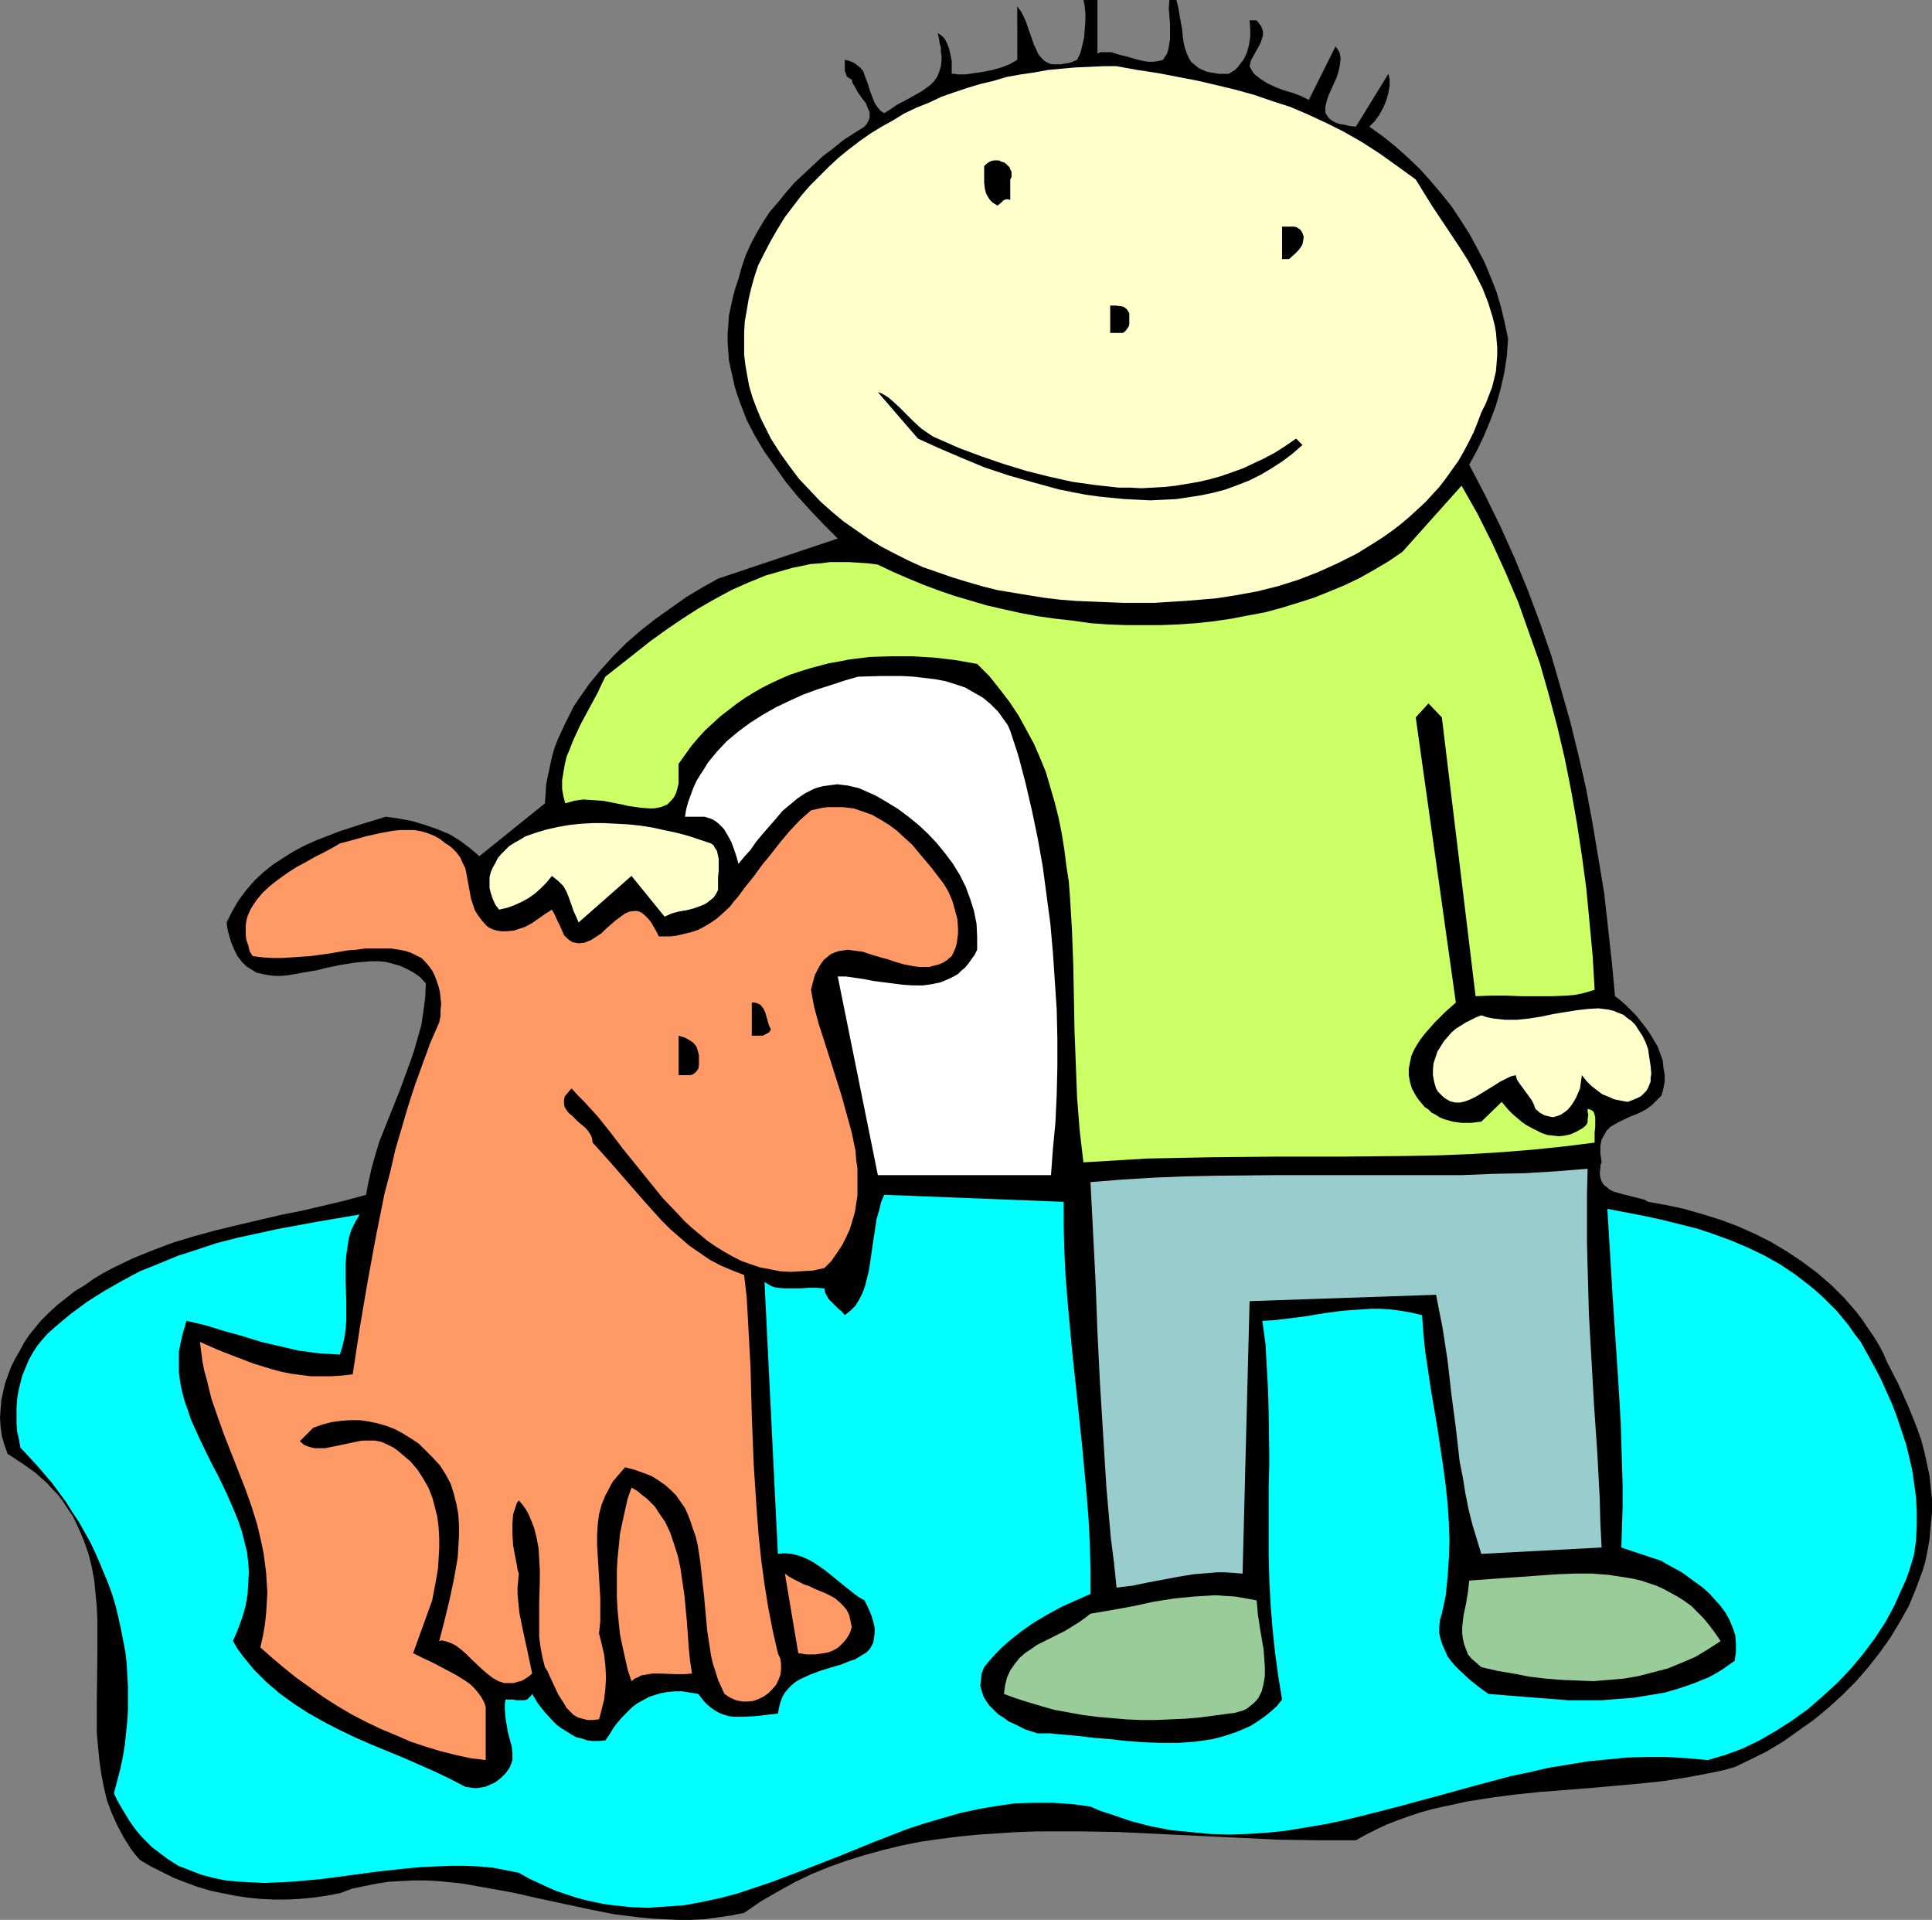
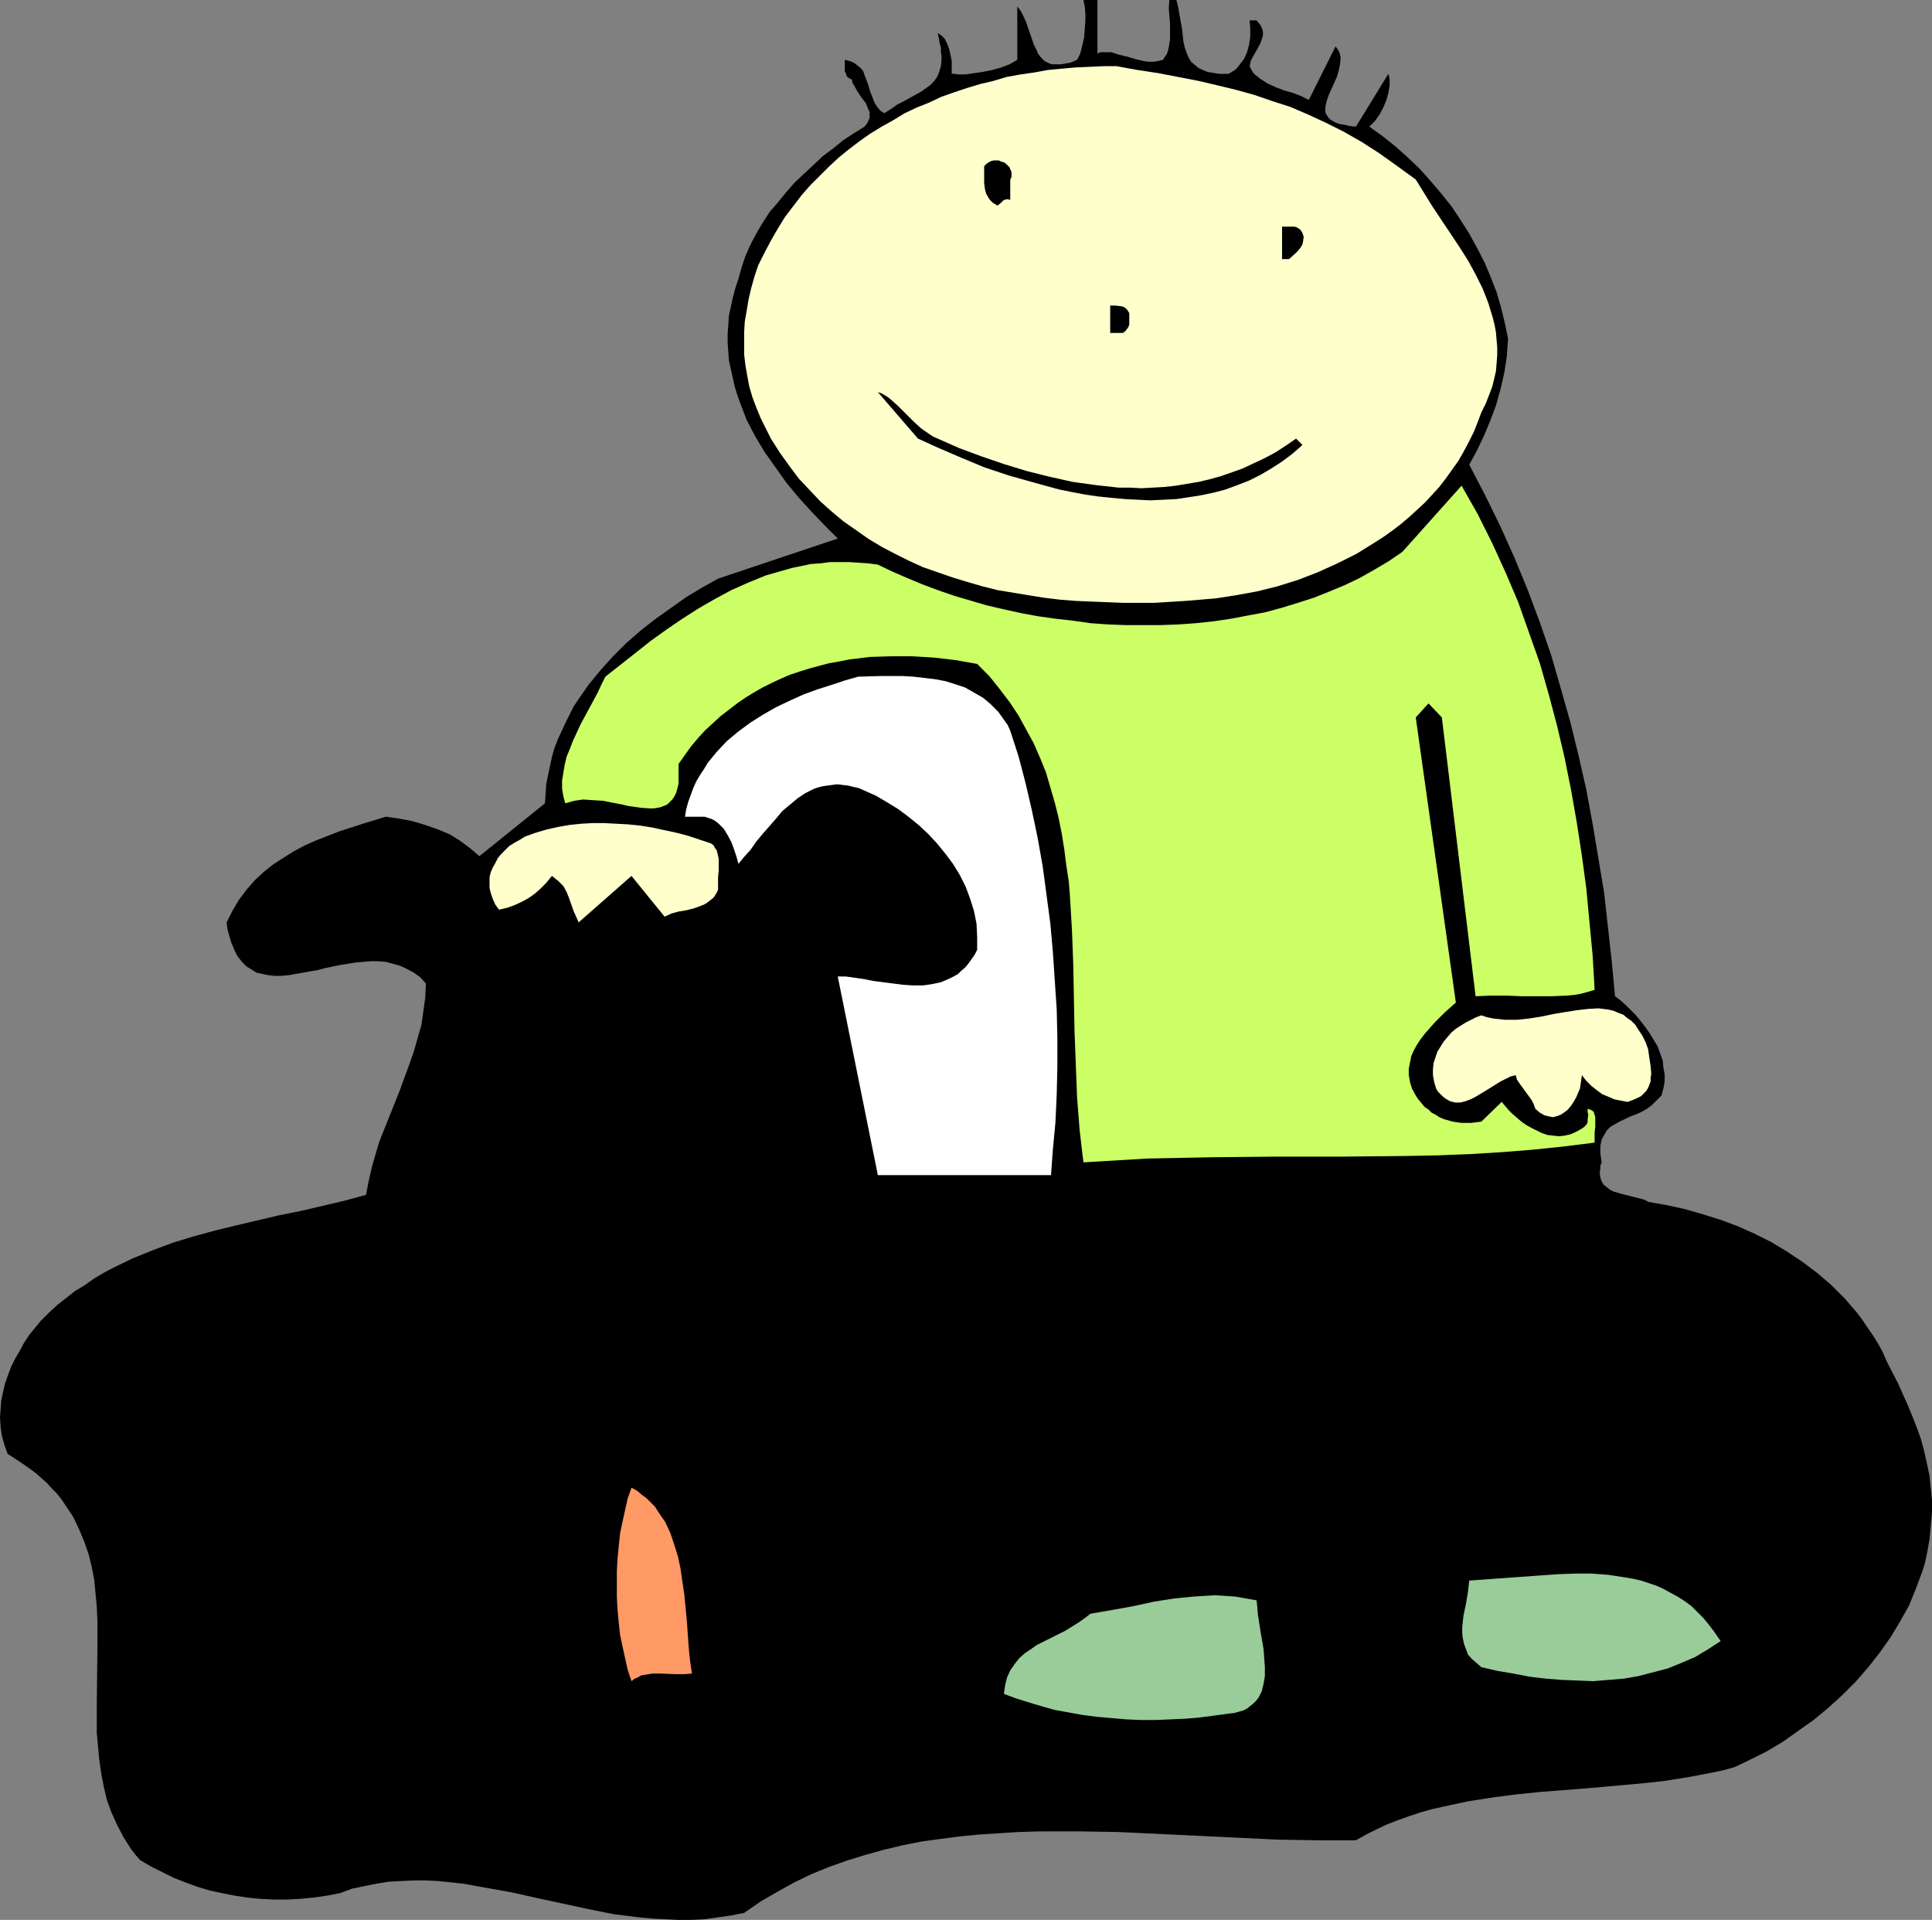
<svg xmlns="http://www.w3.org/2000/svg" xmlns:ns1="http://sodipodi.sourceforge.net/DTD/sodipodi-0.dtd" xmlns:ns2="http://www.inkscape.org/namespaces/inkscape" version="1.0" width="129.766mm" height="128.928mm" id="svg19" ns1:docname="Dog &amp; Kid 09.wmf">
  <rect width="100%" height="100%" fill="#808080" stroke="none" />
  <ns1:namedview id="namedview19" pagecolor="#ffffff" bordercolor="#000000" borderopacity="0.25" ns2:showpageshadow="2" ns2:pageopacity="0.0" ns2:pagecheckerboard="0" ns2:deskcolor="#d1d1d1" ns2:document-units="mm" />
  <defs id="defs1">
    <pattern id="WMFhbasepattern" patternUnits="userSpaceOnUse" width="6" height="6" x="0" y="0" />
  </defs>
  <path style="fill:#000000;fill-opacity:1;fill-rule:evenodd;stroke:none" d="m 278.598,13.572 0.808,-0.323 h 0.97 0.808 0.97 l 1.939,0.646 2.101,0.485 2.101,0.646 2.101,0.485 1.131,0.162 h 1.293 l 1.131,-0.162 1.293,-0.323 0.485,-0.808 0.485,-0.646 0.323,-0.969 0.162,-0.808 0.323,-1.939 V 8.078 5.978 L 296.859,4.039 296.697,2.1 296.859,0 h 1.778 l 0.485,1.939 0.323,1.939 0.323,1.777 0.323,1.777 0.162,1.616 0.162,1.454 0.323,1.454 0.485,1.454 0.485,1.131 0.646,1.131 0.97,0.808 0.97,0.808 1.454,0.646 0.808,0.323 0.97,0.162 0.97,0.162 0.97,0.162 h 1.131 1.293 l 0.808,-0.485 0.808,-0.485 0.646,-0.646 0.485,-0.646 1.131,-1.454 0.808,-1.777 0.485,-1.777 0.323,-2.1 V 7.271 l -0.162,-2.1 h 1.778 l 0.646,0.808 0.485,0.646 0.323,0.808 0.162,0.646 v 0.808 l -0.162,0.646 -0.485,1.454 -0.808,1.454 -0.808,1.454 -0.808,1.454 -0.162,0.808 -0.162,0.646 0.485,0.969 0.646,0.969 0.808,0.646 0.808,0.646 1.778,1.131 2.101,0.969 2.101,0.808 2.262,0.646 2.101,0.808 1.939,0.969 6.787,-13.572 0.485,0.646 0.485,0.808 0.162,0.646 0.162,0.808 -0.162,1.616 -0.323,1.616 -0.485,1.616 -1.454,3.231 -0.646,1.454 -0.485,1.454 -0.323,1.454 v 1.293 l 0.162,0.485 0.323,0.485 0.323,0.485 0.485,0.485 0.808,0.485 0.646,0.323 0.97,0.323 1.131,0.162 1.293,0.323 1.616,0.162 8.242,-13.41 0.162,0.646 0.162,0.808 v 1.454 l -0.323,1.939 -0.485,1.777 -0.808,1.939 -0.97,1.777 -1.131,1.616 -1.454,1.454 3.394,2.424 3.232,2.585 3.07,2.747 3.07,2.908 2.747,3.07 2.747,3.231 2.586,3.231 2.262,3.393 2.262,3.554 1.939,3.554 1.939,3.716 1.616,3.878 1.454,3.716 1.131,3.878 0.97,4.039 0.808,3.878 -0.162,2.262 -0.162,2.262 -0.646,4.201 -0.97,4.201 -1.131,4.039 -1.454,3.878 -1.616,3.878 -1.778,3.716 -1.939,3.554 4.04,7.755 3.878,7.917 3.555,7.917 3.394,8.24 3.07,8.24 2.909,8.402 2.424,8.402 2.424,8.563 2.101,8.563 1.939,8.563 1.616,8.725 1.454,8.725 1.454,8.725 0.97,8.725 0.97,8.725 0.808,8.725 1.293,0.969 1.454,1.293 1.293,1.293 1.293,1.293 1.293,1.616 1.131,1.454 1.131,1.616 0.97,1.616 0.97,1.616 0.646,1.777 0.646,1.777 0.162,1.777 0.323,1.777 v 1.777 l -0.323,1.777 -0.485,1.777 -1.293,1.293 -1.131,1.131 -1.293,0.969 -1.454,0.808 -1.454,0.646 -1.293,0.485 -2.747,1.293 -1.131,0.646 -1.131,0.646 -0.97,0.969 -0.646,1.131 -0.646,1.131 -0.162,0.808 -0.162,0.808 v 0.969 0.969 l 0.162,1.131 0.162,1.131 -0.323,0.808 v 0.646 l -0.162,1.293 0.162,1.131 0.323,0.969 0.485,0.808 0.808,0.646 0.808,0.646 0.97,0.485 2.262,0.646 4.525,1.131 1.131,0.323 0.808,0.485 4.525,0.808 4.525,0.969 4.525,1.293 4.686,1.454 4.363,1.616 4.363,1.939 4.202,2.1 4.04,2.424 3.878,2.585 3.878,2.908 3.555,3.07 3.394,3.393 3.07,3.554 1.454,1.939 1.293,1.939 1.454,2.1 1.293,2.1 1.131,2.1 0.97,2.262 2.909,5.655 2.586,5.816 1.131,2.747 1.131,2.908 0.97,2.747 0.808,3.07 0.646,2.908 0.646,3.07 0.323,3.07 0.323,3.07 v 3.231 l -0.323,3.393 -0.323,3.554 -0.646,3.554 -0.485,2.262 -0.646,2.1 -1.616,4.362 -1.778,4.362 -2.262,4.039 -2.424,4.039 -2.747,3.878 -2.909,3.716 -3.232,3.716 -3.394,3.393 -3.555,3.231 -3.717,3.07 -3.878,2.747 -3.878,2.747 -4.04,2.424 -4.202,2.1 -4.04,1.939 -2.909,0.808 -3.07,0.646 -5.979,1.131 -6.141,0.969 -6.141,0.646 -12.605,1.131 -12.443,0.969 -6.302,0.646 -6.141,0.808 -6.141,0.969 -5.979,1.293 -2.909,0.646 -2.909,0.808 -2.909,0.969 -2.747,0.969 -2.909,1.131 -2.747,1.293 -2.586,1.293 -2.586,1.454 h -9.858 l -10.019,-0.162 -10.019,-0.485 -10.181,-0.485 -10.181,-0.485 -10.181,-0.485 -10.181,-0.162 H 263.408 l -5.01,0.162 -5.01,0.323 -5.01,0.323 -4.848,0.485 -5.01,0.646 -4.686,0.646 -4.848,0.969 -4.686,1.131 -4.686,1.293 -4.686,1.454 -4.525,1.616 -4.363,1.777 -4.363,2.1 -4.363,2.424 -4.202,2.424 -4.202,2.908 -3.232,0.646 -3.394,0.485 -3.394,0.485 -3.394,0.162 h -3.394 l -3.232,-0.162 -3.232,-0.162 -3.394,-0.323 -6.464,-0.808 -6.464,-1.293 -12.766,-2.747 -6.464,-1.454 -6.302,-1.131 -6.302,-1.131 -3.07,-0.323 -3.232,-0.323 -3.07,-0.162 h -3.07 l -3.232,0.162 -3.07,0.162 -3.07,0.485 -3.232,0.646 -3.07,0.646 -3.07,1.131 -3.394,0.646 -3.394,0.485 -3.394,0.323 -3.232,0.162 h -3.394 l -3.394,-0.162 -3.232,-0.323 -3.232,-0.485 -3.232,-0.646 -3.07,-0.646 -3.232,-0.969 -3.07,-1.131 -2.909,-1.131 -2.909,-1.454 -2.909,-1.454 -2.747,-1.616 -1.131,-1.293 -1.131,-1.454 -1.939,-3.07 -1.616,-3.07 -1.454,-3.231 -1.131,-3.07 -0.808,-3.393 -0.646,-3.393 -0.485,-3.393 -0.323,-3.393 -0.323,-3.554 v -7.109 l 0.162,-14.218 v -7.109 l -0.162,-3.554 -0.323,-3.393 -0.323,-3.393 -0.646,-3.393 -0.808,-3.231 -1.131,-3.231 -1.293,-3.07 -1.454,-3.07 -1.939,-2.908 -0.97,-1.454 -1.131,-1.454 -1.293,-1.293 -1.293,-1.454 -1.454,-1.293 -1.454,-1.293 -1.778,-1.293 L 5.656,371.443 3.717,370.151 1.939,369.02 1.131,366.758 0.485,364.496 0.162,362.234 0,359.81 l 0.162,-2.262 0.162,-2.1 0.485,-2.262 0.485,-2.1 0.808,-2.262 0.808,-2.1 0.97,-1.939 1.131,-1.939 1.131,-2.1 1.293,-1.939 1.454,-1.777 1.454,-1.777 2.101,-2.1 2.101,-1.939 2.262,-1.777 2.262,-1.777 2.424,-1.454 2.262,-1.616 2.424,-1.454 2.424,-1.293 5.01,-2.424 5.171,-2.1 5.171,-1.939 5.333,-1.616 5.333,-1.454 5.333,-1.293 10.989,-2.585 5.656,-1.131 5.494,-1.293 5.494,-1.293 5.333,-1.454 0.646,-3.393 0.808,-3.554 0.97,-3.393 0.97,-3.231 2.586,-6.463 2.586,-6.463 2.424,-6.624 1.131,-3.231 0.97,-3.393 0.97,-3.393 0.485,-3.393 0.485,-3.554 0.162,-3.554 -1.454,-1.616 -1.616,-1.131 -1.778,-0.969 -1.778,-0.808 -1.778,-0.485 -1.778,-0.485 -1.939,-0.162 h -1.778 l -1.939,0.162 -1.939,0.162 -4.04,0.646 -3.878,0.808 -1.778,0.485 -1.939,0.323 -3.717,0.646 -1.778,0.323 -1.778,0.162 h -1.778 l -1.454,-0.162 -1.616,-0.323 -1.454,-0.323 -1.293,-0.808 -1.293,-0.808 -1.131,-1.131 -1.131,-1.454 -0.808,-1.616 -0.808,-1.939 -0.323,-1.131 -0.323,-1.131 -0.323,-1.293 -0.162,-1.454 1.454,-2.908 1.616,-2.747 1.939,-2.585 2.101,-2.424 2.262,-2.1 2.424,-1.939 2.747,-1.777 2.586,-1.616 2.747,-1.454 2.909,-1.293 2.909,-1.131 2.909,-1.131 5.979,-1.939 5.818,-1.777 3.394,0.485 3.394,0.646 3.232,0.969 3.232,1.131 3.07,1.293 2.586,1.616 2.586,1.939 1.131,0.969 1.131,0.969 16.645,-13.41 0.162,-2.424 0.162,-2.424 0.485,-2.424 0.485,-2.262 0.485,-2.262 0.646,-2.262 0.808,-2.1 0.97,-2.1 0.97,-2.1 2.101,-4.201 1.293,-1.939 2.586,-3.716 3.07,-3.716 3.07,-3.393 3.394,-3.393 3.717,-3.231 3.717,-2.908 3.878,-2.747 3.878,-2.747 4.04,-2.424 4.04,-2.262 30.381,-10.179 -3.394,-3.393 -3.394,-3.554 -3.232,-3.554 -3.07,-3.716 -2.747,-3.878 -2.747,-3.878 -2.424,-4.039 -2.101,-4.039 -1.616,-4.201 -0.808,-2.262 -0.646,-2.1 -0.485,-2.262 -0.485,-2.1 -0.485,-2.262 -0.162,-2.262 -0.162,-2.1 v -2.424 l 0.162,-2.1 0.162,-2.424 0.485,-2.262 0.485,-2.262 0.646,-2.424 0.808,-2.424 0.808,-2.908 0.97,-2.908 1.293,-2.908 1.454,-2.747 1.616,-2.747 1.778,-2.747 2.101,-2.424 2.101,-2.585 2.101,-2.424 2.424,-2.262 2.424,-2.262 2.424,-2.262 2.586,-1.939 2.586,-2.1 2.747,-1.777 2.586,-1.616 0.646,-0.808 0.323,-0.646 0.323,-0.808 v -0.646 -0.808 l -0.323,-0.646 -0.646,-1.616 -1.131,-1.454 -0.97,-1.454 -0.808,-1.454 -0.485,-0.808 -0.162,-0.808 -0.646,-0.323 -0.646,-0.485 -0.162,-0.646 -0.323,-0.646 v -1.293 -1.616 l 1.293,0.323 1.131,0.485 0.808,0.646 0.808,0.646 0.646,0.808 0.323,0.969 0.808,2.1 0.646,2.1 0.808,2.1 0.323,0.808 0.646,0.969 0.808,0.969 0.97,0.646 1.778,-1.131 1.616,-1.131 1.616,-0.808 1.454,-0.808 1.454,-0.808 1.454,-0.808 1.131,-0.808 1.131,-0.808 0.97,-0.969 0.808,-1.131 0.485,-1.131 0.485,-1.616 0.162,-1.616 v -0.969 l -0.162,-0.969 v -1.131 l -0.323,-1.131 -0.162,-1.131 -0.323,-1.454 0.485,0.323 0.485,0.323 0.808,0.808 0.646,1.293 0.485,1.293 0.323,1.454 0.323,1.616 v 1.616 1.616 h 0.646 l 0.97,0.162 h 1.939 l 2.101,-0.323 2.262,-0.323 2.424,-0.485 2.262,-0.646 2.101,-0.808 1.939,-1.131 V 1.616 l 0.97,1.293 0.646,1.293 0.646,1.454 0.485,1.454 0.97,2.747 0.485,1.454 0.646,1.293 0.485,1.131 0.808,0.969 0.808,0.808 1.293,0.646 0.646,0.162 h 0.646 0.808 0.808 l 0.808,-0.162 1.131,-0.162 0.97,-0.323 1.131,-0.485 0.808,-1.616 0.485,-1.939 0.485,-2.1 0.162,-2.1 0.162,-2.1 V 3.393 L 275.366,1.616 275.043,0 h 3.555 z" id="path1" />
  <path style="fill:#ffffcc;fill-opacity:1;fill-rule:evenodd;stroke:none" d="m 359.398,45.562 2.101,3.393 2.101,3.393 4.525,6.786 2.262,3.393 2.262,3.554 1.939,3.554 1.778,3.554 1.454,3.716 1.131,3.716 0.485,1.939 0.323,1.777 0.162,1.939 0.162,1.939 v 1.939 l -0.162,2.1 -0.162,1.939 -0.485,2.1 -0.485,1.939 -0.808,2.1 -0.808,2.1 -1.131,2.262 -0.97,2.585 -0.97,2.424 -1.293,2.585 -1.293,2.424 -1.293,2.262 -1.616,2.262 -1.616,2.262 -1.616,2.1 -1.778,1.939 -1.778,1.939 -2.101,1.939 -1.939,1.777 -2.101,1.777 -2.101,1.616 -2.262,1.616 -2.262,1.454 -4.686,2.908 -4.848,2.424 -5.01,2.262 -5.01,1.939 -5.171,1.616 -5.171,1.293 -5.333,0.969 -5.171,0.808 -7.757,0.646 -7.757,0.485 h -8.08 l -8.08,-0.323 -3.878,-0.162 -4.04,-0.323 -4.04,-0.485 -4.04,-0.646 -3.878,-0.646 -3.878,-0.646 -3.878,-0.969 -3.878,-1.131 -3.717,-1.131 -3.717,-1.293 -3.717,-1.293 -3.555,-1.616 -3.555,-1.777 -3.394,-1.777 -3.232,-1.939 -3.232,-2.262 -3.232,-2.262 -2.909,-2.424 -2.909,-2.585 -2.747,-2.908 -2.747,-2.908 -2.424,-3.231 -2.424,-3.393 -2.262,-3.554 -1.293,-2.585 -1.293,-2.585 -1.131,-2.747 -0.97,-2.585 -0.808,-2.747 -0.485,-2.585 -0.485,-2.747 -0.323,-2.747 v -2.747 -2.908 l 0.162,-2.747 0.485,-2.747 0.485,-2.908 0.646,-2.747 0.808,-2.908 0.97,-2.908 1.616,-3.231 1.616,-3.07 1.778,-3.07 1.778,-2.908 2.101,-2.747 2.101,-2.747 2.101,-2.424 2.424,-2.424 2.424,-2.424 2.424,-2.262 2.586,-2.1 2.747,-2.1 2.747,-1.939 2.909,-1.777 2.909,-1.616 2.909,-1.777 3.07,-1.454 3.232,-1.293 3.07,-1.454 3.232,-1.131 3.394,-1.131 3.232,-0.969 3.394,-0.808 3.232,-0.969 3.555,-0.646 3.394,-0.485 3.555,-0.646 3.394,-0.323 3.555,-0.323 3.555,-0.162 3.555,-0.162 h 3.394 l 5.333,0.969 5.333,0.808 5.01,0.969 5.01,0.969 4.848,1.131 4.686,1.131 4.686,1.293 4.686,1.616 4.525,1.454 4.525,1.939 4.525,2.1 4.525,2.262 4.525,2.585 4.525,2.908 4.525,3.231 z" id="path2" />
  <path style="fill:#000000;fill-opacity:1;fill-rule:evenodd;stroke:none" d="m 256.459,45.562 v 5.17 l -0.646,-0.162 h -0.323 l -0.485,0.162 -0.323,0.162 -0.323,0.323 -0.323,0.323 -0.808,0.646 -0.808,-0.485 -0.485,-0.323 -0.646,-0.646 -0.323,-0.485 -0.646,-1.131 -0.323,-1.293 -0.162,-1.454 v -1.293 -2.908 l 0.485,-0.485 0.646,-0.485 0.646,-0.323 0.646,-0.162 h 0.646 0.646 l 0.646,0.323 0.646,0.162 0.485,0.323 0.97,0.969 0.162,0.485 0.323,0.646 v 0.646 0.646 z" id="path3" />
  <path style="fill:#000000;fill-opacity:1;fill-rule:evenodd;stroke:none" d="m 330.633,59.134 0.323,0.969 -0.162,1.131 -0.162,0.808 -0.485,0.808 -0.646,0.808 -0.646,0.646 -1.616,1.454 h -1.778 v -8.24 h 0.808 0.808 1.454 l 0.646,0.162 0.485,0.323 0.485,0.323 z" id="path4" />
  <path style="fill:#000000;fill-opacity:1;fill-rule:evenodd;stroke:none" d="m 286.678,79.491 v 0.646 0.808 1.293 l -0.162,0.646 -0.323,0.485 -0.485,0.646 -0.646,0.485 h -3.232 v -6.947 h 1.293 l 1.454,0.162 0.646,0.162 0.485,0.323 0.485,0.485 z" id="path5" />
  <path style="fill:#000000;fill-opacity:1;fill-rule:evenodd;stroke:none" d="m 238.037,111.32 5.494,2.424 5.656,2.1 5.656,1.939 5.818,1.777 5.818,1.454 5.818,1.293 5.818,0.808 5.818,0.646 h 2.909 l 2.909,0.162 2.909,-0.162 2.909,-0.162 2.909,-0.323 2.909,-0.485 2.909,-0.485 2.747,-0.646 2.909,-0.808 2.747,-0.969 2.747,-0.969 2.747,-1.293 2.747,-1.293 2.747,-1.454 2.747,-1.777 2.586,-1.777 1.616,1.616 -2.586,2.262 -2.586,1.939 -2.747,1.777 -2.747,1.616 -2.909,1.454 -2.909,1.131 -3.07,1.131 -3.07,0.808 -3.07,0.646 -3.07,0.485 -3.232,0.485 -3.232,0.162 -3.394,0.162 -3.232,-0.162 -3.232,-0.162 -3.394,-0.323 -3.232,-0.323 -3.394,-0.485 -3.394,-0.646 -3.232,-0.646 -6.464,-1.777 -6.302,-1.777 -6.302,-2.1 -5.818,-2.424 -5.656,-2.424 -5.333,-2.424 -10.181,-11.794 0.97,0.323 0.808,0.485 0.808,0.485 0.97,0.808 1.778,1.616 1.778,1.777 1.939,1.939 1.939,1.777 2.101,1.454 0.97,0.646 z" id="path6" />
  <path style="fill:#ccff66;fill-opacity:1;fill-rule:evenodd;stroke:none" d="m 404.808,251.237 -1.616,0.485 -1.778,0.485 -1.778,0.323 -1.778,0.162 -3.878,0.162 h -3.878 -3.878 l -3.878,-0.162 h -3.878 l -3.878,0.162 -8.565,-70.766 -3.394,-3.554 -3.232,3.554 10.181,72.382 -2.747,2.424 -2.586,2.585 -2.424,2.747 -1.131,1.454 -0.97,1.454 -0.808,1.454 -0.646,1.454 -0.323,1.616 -0.323,1.616 v 1.616 l 0.323,1.777 0.485,1.616 0.97,1.777 0.646,0.969 0.808,0.969 0.808,0.969 0.97,0.646 0.808,0.808 0.97,0.485 0.97,0.646 1.131,0.485 2.262,0.646 2.262,0.323 h 2.424 l 2.586,-0.323 5.171,-5.009 0.808,0.969 0.97,1.131 0.97,0.969 1.131,0.969 1.131,0.969 1.131,0.808 1.454,0.808 1.293,0.646 1.293,0.646 1.454,0.485 1.454,0.162 1.454,0.162 1.454,-0.162 1.454,-0.323 1.454,-0.646 1.454,-0.808 0.646,-0.485 0.485,-0.485 0.323,-0.646 v -0.646 l 0.162,-1.293 -0.162,-0.646 v -0.808 l 0.646,0.162 0.323,0.162 0.485,0.323 0.162,0.323 0.323,1.131 v 1.131 1.293 l -0.162,1.454 v 1.293 1.293 l -7.757,0.969 -7.757,0.808 -8.08,0.646 -7.918,0.485 -8.242,0.323 -8.08,0.162 -16.483,0.162 h -16.483 l -16.483,0.162 -8.08,0.162 -8.242,0.162 -8.08,0.485 -8.08,0.485 -0.485,-4.039 -0.485,-4.201 -0.646,-8.24 -0.323,-8.402 -0.323,-8.402 -0.162,-8.563 -0.162,-8.402 -0.323,-8.563 -0.485,-8.24 -0.323,-4.201 -0.646,-4.201 -0.485,-3.878 -0.646,-4.039 -0.808,-4.039 -0.97,-3.878 -1.131,-3.878 -1.131,-3.878 -1.454,-3.554 -1.616,-3.716 -1.939,-3.554 -1.939,-3.554 -2.262,-3.393 -2.586,-3.393 -2.586,-3.231 -3.07,-3.07 -5.494,-0.969 -5.494,-0.646 -5.494,-0.323 h -5.333 l -5.333,0.162 -5.333,0.646 -2.424,0.485 -2.747,0.485 -2.424,0.646 -2.424,0.646 -2.586,0.808 -2.424,0.808 -2.262,0.969 -2.424,1.131 -2.262,1.131 -2.262,1.293 -2.101,1.293 -2.101,1.454 -2.101,1.616 -2.101,1.616 -1.939,1.777 -1.939,1.777 -1.778,1.939 -1.778,2.1 -1.616,2.262 -1.616,2.262 v 1.777 1.777 1.454 l -0.323,1.293 -0.323,1.131 -0.485,0.969 -0.485,0.646 -0.646,0.646 -0.646,0.646 -0.808,0.323 -0.808,0.323 -0.808,0.162 -0.97,0.162 h -0.97 l -2.262,-0.162 -2.262,-0.323 -1.131,-0.162 -1.293,-0.323 -5.01,-0.969 -2.586,-0.162 -2.424,-0.162 -1.131,0.162 -1.131,0.162 -1.131,0.323 -1.131,0.323 -0.485,-1.777 -0.323,-1.939 v -2.1 l 0.323,-1.939 0.323,-1.939 0.485,-2.1 0.808,-1.939 0.808,-2.1 1.939,-4.201 4.363,-8.078 0.97,-2.1 0.97,-1.939 7.595,-5.978 3.878,-3.07 4.04,-2.908 4.04,-2.747 4.04,-2.585 4.202,-2.424 4.202,-2.262 4.363,-1.939 4.363,-1.777 4.525,-1.293 2.262,-0.646 2.424,-0.485 2.262,-0.485 2.424,-0.162 2.424,-0.323 h 2.262 2.424 l 2.586,0.162 2.424,0.162 2.424,0.323 3.717,1.777 3.717,1.616 3.878,1.616 3.878,1.454 4.202,1.454 8.242,2.424 4.202,0.969 4.363,0.969 4.363,0.808 4.525,0.646 4.363,0.485 4.525,0.646 4.525,0.323 4.363,0.162 h 4.525 4.525 l 4.363,-0.162 4.525,-0.323 4.525,-0.485 4.363,-0.646 4.202,-0.808 4.363,-0.808 4.202,-1.131 4.202,-1.293 4.04,-1.293 4.04,-1.616 3.878,-1.616 3.717,-1.777 3.717,-2.1 3.555,-2.1 3.555,-2.424 15.029,-16.803 4.04,7.109 3.717,7.432 3.394,7.432 3.232,7.594 2.747,7.755 2.747,7.755 2.262,7.917 2.101,7.917 1.939,8.24 1.616,8.078 1.454,8.24 1.293,8.402 1.131,8.402 0.808,8.563 0.808,8.563 z" id="path7" />
  <path style="fill:#ffffff;fill-opacity:1;fill-rule:evenodd;stroke:none" d="m 256.459,185.479 2.101,6.463 1.778,6.786 1.616,6.947 1.454,6.947 1.293,7.271 0.97,7.271 0.97,7.271 0.646,7.271 0.485,7.271 0.485,7.271 0.162,7.271 v 7.271 l -0.162,6.947 -0.323,7.109 -0.646,6.786 -0.485,6.624 h -43.955 l -10.181,-50.409 h 2.101 l 1.131,0.162 1.131,0.162 2.262,0.323 2.424,0.485 5.01,0.646 2.586,0.323 2.424,0.162 h 2.586 l 2.262,-0.323 2.262,-0.485 1.131,-0.485 1.131,-0.485 0.97,-0.485 1.131,-0.646 0.808,-0.808 0.97,-0.808 0.808,-0.969 0.808,-1.131 0.808,-1.131 0.646,-1.293 v -3.231 l -0.162,-3.393 -0.646,-3.231 -0.97,-3.07 -1.131,-3.07 -1.454,-2.908 -1.778,-2.908 -1.939,-2.585 -2.101,-2.585 -2.262,-2.424 -2.424,-2.262 -2.586,-2.1 -2.586,-1.939 -2.909,-1.777 -2.747,-1.616 -2.909,-1.293 -1.454,-0.646 -1.454,-0.323 -1.293,-0.323 -1.454,-0.162 -1.293,-0.162 -1.131,0.162 -1.293,0.162 -1.131,0.162 -1.293,0.323 -0.97,0.323 -2.262,1.131 -1.939,1.293 -1.939,1.616 -1.939,1.616 -1.616,1.939 -3.394,3.878 -1.616,1.939 -1.454,2.1 -1.616,1.777 -1.454,1.777 -0.485,-1.777 -0.646,-1.939 -0.646,-1.777 -0.97,-1.777 -0.97,-1.616 -1.293,-1.293 -0.808,-0.646 -0.808,-0.485 -0.97,-0.323 -0.97,-0.323 h -5.01 l 0.323,-1.939 0.485,-1.777 0.646,-1.777 0.646,-1.777 0.808,-1.777 0.97,-1.616 0.97,-1.454 0.97,-1.616 2.262,-2.747 2.586,-2.747 2.909,-2.424 3.07,-2.262 3.07,-1.939 3.394,-1.939 3.394,-1.616 3.555,-1.616 3.555,-1.293 3.555,-1.131 3.394,-1.131 3.394,-0.969 5.656,-0.162 h 5.656 l 2.747,0.162 2.747,0.323 2.747,0.323 2.586,0.485 2.586,0.808 2.424,0.808 2.262,1.293 2.262,1.293 1.939,1.616 1.939,1.939 0.808,1.131 0.808,1.131 0.808,1.131 z" id="path8" />
-   <path style="fill:#ff9966;fill-opacity:1;fill-rule:evenodd;stroke:none" d="m 239.653,224.417 1.131,1.939 0.97,2.262 0.646,2.262 0.646,2.424 0.162,2.424 v 1.293 l -0.162,1.131 -0.162,1.293 -0.323,1.131 -0.485,1.131 -0.485,0.969 -1.131,0.969 -0.97,0.646 -1.131,0.485 -1.293,0.323 -1.131,0.323 h -1.293 -1.293 l -1.293,-0.162 -2.586,-0.485 -2.747,-0.808 -1.293,-0.485 -1.293,-0.323 -2.747,-0.808 -2.424,-0.808 -1.293,-0.162 -1.293,-0.162 -1.131,-0.162 -1.131,0.162 -1.131,0.162 -0.97,0.323 -1.131,0.485 -0.808,0.646 -0.97,0.808 -0.808,1.131 -0.646,1.131 -0.808,1.616 -0.485,1.777 -0.485,1.939 0.808,4.362 1.131,4.201 1.454,4.524 1.454,4.524 2.909,9.209 1.293,4.685 1.293,4.685 0.97,4.685 0.162,2.262 0.323,2.262 v 2.262 2.262 2.262 l -0.323,2.1 -0.323,2.1 -0.646,2.262 -0.646,2.1 -0.97,2.1 -0.97,1.939 -1.293,1.939 -1.454,2.1 -1.778,1.777 -2.909,0.646 -2.909,0.162 -2.747,0.162 -2.747,-0.162 -2.424,-0.485 -2.586,-0.485 -2.424,-0.808 -2.262,-0.808 -2.262,-1.131 -2.262,-1.293 -2.101,-1.293 -2.101,-1.454 -1.939,-1.616 -1.939,-1.616 -1.939,-1.777 -1.778,-1.939 -3.717,-3.878 -3.394,-4.201 -6.787,-8.402 -3.07,-4.039 -3.232,-4.039 -3.394,-3.716 -1.616,-1.616 -1.616,-1.777 -0.646,0.646 -0.323,0.485 -0.485,0.485 -0.323,0.485 -0.162,0.969 v 0.808 l 0.162,0.808 0.485,0.808 0.646,0.808 0.808,0.646 1.616,1.616 1.778,1.454 0.646,0.808 0.646,0.969 0.323,0.808 0.162,1.131 4.363,4.847 4.363,5.009 4.363,5.009 4.363,4.847 2.262,2.262 2.424,2.1 2.424,2.1 2.586,1.777 2.586,1.777 2.747,1.454 3.07,1.293 2.909,1.131 0.646,5.655 0.323,5.655 0.323,5.978 0.323,5.978 0.323,12.279 0.485,12.441 0.808,12.279 0.485,6.14 0.646,6.14 0.808,5.978 0.97,5.978 1.131,5.816 1.293,5.655 0.646,1.454 0.162,1.293 v 1.454 l -0.162,1.293 -0.485,1.293 -0.646,1.293 -0.97,1.131 -0.97,0.969 -1.131,0.808 -1.293,0.646 -1.293,0.485 -1.454,0.162 h -1.454 l -1.616,-0.323 -1.454,-0.646 -1.454,-0.969 -0.808,-1.777 -0.808,-1.777 -0.646,-2.1 -0.646,-1.939 -0.485,-2.1 -0.323,-2.1 -0.646,-4.201 -0.808,-8.886 -0.485,-4.362 -0.485,-4.362 -0.646,-4.201 -0.485,-2.1 -0.646,-1.777 -0.646,-1.939 -0.646,-1.777 -0.808,-1.777 -1.131,-1.616 -1.131,-1.616 -1.293,-1.293 -1.454,-1.293 -1.616,-1.131 -1.778,-1.131 -2.101,-0.808 -2.262,-0.808 -2.424,-0.646 -1.131,1.293 -0.97,1.131 -0.97,1.131 -0.646,1.131 -0.646,1.293 -0.646,1.131 -0.97,2.424 -0.646,2.424 -0.323,2.585 -0.162,2.585 v 2.585 l 0.323,5.332 0.323,5.493 0.162,2.747 v 2.908 2.908 l -0.323,3.07 0.646,2.585 0.646,2.747 0.323,2.747 0.162,3.07 -0.162,2.908 -0.323,2.747 -0.646,2.585 -0.323,1.293 -0.323,1.131 -1.616,0.162 h -1.293 l -1.293,-0.323 -1.131,-0.323 -1.131,-0.646 -0.808,-0.808 -0.97,-0.969 -0.646,-1.131 -1.454,-2.262 -1.131,-2.424 -1.131,-2.424 -0.485,-1.131 -0.646,-0.969 -0.646,-2.585 -0.485,-2.585 -0.323,-2.585 v -2.747 -5.655 l 0.162,-5.655 v -2.908 l -0.162,-2.747 -0.162,-2.747 -0.485,-2.585 -0.646,-2.585 -0.97,-2.424 -0.485,-1.131 -0.646,-1.131 -0.808,-1.131 -0.97,-1.131 -0.485,0.646 -0.323,0.969 -0.323,0.969 -0.323,0.969 -0.162,2.424 v 2.585 l 0.162,2.747 0.485,2.747 0.485,2.424 0.162,1.131 0.323,0.969 -0.162,1.777 -0.162,1.777 v 1.616 l 0.162,1.777 0.323,3.07 0.646,3.231 0.646,3.07 0.646,2.908 0.646,3.07 0.646,3.07 -0.97,0.808 -0.97,0.646 -0.97,0.485 -0.808,0.162 -0.97,0.323 h -0.808 -0.808 -0.808 l -1.454,-0.485 -1.454,-0.808 -1.454,-1.131 -1.293,-1.131 -2.747,-2.585 -1.293,-1.293 -1.293,-1.131 -1.293,-0.969 -1.293,-0.646 -1.454,-0.485 -0.808,-0.162 -0.646,0.162 1.293,-5.009 1.293,-5.332 1.131,-5.332 0.485,-2.747 0.485,-2.747 0.162,-2.747 0.162,-2.747 v -2.747 l -0.162,-2.747 -0.485,-2.585 -0.646,-2.585 -0.808,-2.585 -1.293,-2.424 -1.454,-2.262 -1.778,-1.939 -1.778,-1.777 -1.778,-1.777 -1.939,-1.293 -2.101,-1.293 -2.101,-1.131 -2.101,-0.808 -2.262,-0.646 -2.262,-0.485 -2.262,-0.323 H 88.88 l -2.262,0.162 -2.424,0.323 -2.424,0.646 -2.262,0.808 -3.394,3.393 1.131,0.969 1.293,0.485 1.293,0.323 h 1.293 1.454 l 1.616,-0.323 3.07,-0.646 3.07,-0.646 1.616,-0.323 h 1.616 1.616 l 1.616,0.323 1.454,0.646 1.616,0.808 1.131,0.808 1.131,0.969 2.101,1.777 1.778,2.1 1.454,2.262 1.293,2.262 0.97,2.424 0.646,2.424 0.646,2.585 0.323,2.585 0.162,2.747 v 2.585 l -0.162,2.747 -0.162,2.585 -0.485,2.747 -0.485,2.585 -0.485,2.585 -4.848,13.41 2.586,1.293 2.747,1.293 2.747,1.454 2.747,1.454 2.586,1.616 1.131,0.808 0.97,0.969 0.97,1.131 0.808,1.131 0.646,1.131 0.485,1.293 v 13.572 l -3.878,-0.485 -3.717,-0.808 -3.878,-0.969 -3.717,-1.131 -3.878,-1.293 -3.717,-1.616 -3.878,-1.616 -3.717,-1.777 -3.717,-1.939 -3.555,-2.1 -3.555,-2.262 -3.394,-2.424 -3.394,-2.424 -3.232,-2.585 -3.07,-2.585 -2.909,-2.585 0.646,-2.908 0.485,-2.747 0.323,-2.908 0.162,-2.585 0.162,-2.747 -0.162,-2.585 -0.162,-2.585 -0.323,-2.424 -0.323,-2.424 -0.485,-2.424 -1.131,-4.847 -1.454,-4.685 -1.616,-4.524 -3.555,-9.048 -1.778,-4.524 -1.616,-4.524 -1.616,-4.685 -1.131,-4.685 -0.646,-2.262 -0.485,-2.424 -0.323,-2.585 -0.323,-2.424 4.363,1.939 4.525,1.777 4.686,1.777 4.686,1.454 2.424,0.646 2.424,0.485 2.424,0.323 2.586,0.323 h 2.586 2.586 l 2.747,-0.162 2.747,-0.323 1.778,-11.633 1.939,-11.471 2.101,-11.471 2.262,-11.31 1.454,-5.493 1.293,-5.655 1.616,-5.493 1.616,-5.493 1.778,-5.493 1.939,-5.332 1.939,-5.332 2.262,-5.17 0.323,-1.616 v -1.454 l 0.162,-1.616 -0.162,-1.454 -0.162,-1.616 -0.323,-1.293 -0.485,-1.454 -0.485,-1.293 -0.646,-1.293 -0.808,-1.131 -0.97,-1.131 -0.97,-0.969 -1.293,-0.646 -1.293,-0.646 -1.454,-0.485 -1.616,-0.323 -2.101,-0.323 H 97.121 94.859 92.758 l -2.262,0.323 -2.262,0.162 -4.686,0.808 -4.686,0.646 -4.848,0.323 -2.424,0.162 h -2.424 l -2.424,-0.162 -2.586,-0.323 -0.808,-1.293 -0.323,-1.454 -0.485,-1.293 -0.162,-1.293 v -1.293 -1.131 l 0.162,-1.293 0.323,-1.131 0.485,-1.131 0.485,-0.969 0.646,-0.969 0.646,-0.969 1.616,-1.939 1.939,-1.777 2.101,-1.616 2.262,-1.616 2.262,-1.454 2.424,-1.293 2.262,-1.293 2.262,-1.131 2.101,-1.131 1.939,-1.131 3.07,-0.808 3.394,-0.969 3.555,-0.808 3.555,-0.646 1.778,-0.162 h 1.778 1.778 l 1.778,0.323 1.616,0.485 1.616,0.646 1.454,0.808 1.454,1.131 0.808,0.485 0.808,0.646 1.131,1.131 0.97,1.293 0.646,1.454 0.646,1.293 0.323,1.616 1.131,6.14 0.485,1.454 0.485,1.454 0.808,1.293 0.97,1.293 1.131,1.293 0.646,0.485 0.97,0.485 1.131,0.323 1.131,0.162 h 1.131 l 1.939,-0.162 0.97,-0.323 1.939,-0.646 1.778,-0.969 1.616,-1.131 1.616,-1.131 1.778,-1.131 0.646,1.131 0.646,1.454 0.646,1.293 0.646,1.454 0.485,1.131 0.97,0.969 0.646,0.485 0.485,0.323 0.808,0.162 0.808,0.162 1.454,-0.162 1.616,-0.646 1.293,-0.808 1.454,-0.969 1.131,-1.131 2.424,-2.1 1.293,-0.969 1.131,-0.808 1.131,-0.485 1.293,-0.162 h 0.485 l 0.646,0.162 0.646,0.323 0.646,0.485 0.485,0.485 0.646,0.646 0.646,0.808 0.646,1.131 0.646,1.131 0.646,1.293 h 1.454 1.454 l 1.454,-0.162 1.454,-0.323 1.293,-0.323 1.293,-0.323 1.454,-0.485 1.293,-0.646 1.131,-0.646 1.293,-0.808 1.131,-0.808 1.131,-0.969 2.262,-2.1 0.97,-1.293 1.131,-1.293 1.778,-2.424 2.101,-2.585 2.101,-2.908 2.262,-2.747 2.262,-2.908 2.424,-2.908 2.586,-2.747 2.909,-2.585 1.454,-0.323 1.454,-0.323 1.293,-0.162 h 1.454 2.586 l 2.586,0.323 2.424,0.808 2.262,0.808 2.262,1.293 2.101,1.293 1.939,1.454 1.939,1.777 1.939,1.777 1.616,1.939 3.394,4.039 z" id="path9" />
  <path style="fill:#ffffcc;fill-opacity:1;fill-rule:evenodd;stroke:none" d="m 180.507,214.077 0.646,0.485 0.323,0.646 0.485,0.646 0.162,0.646 0.323,1.454 v 1.454 1.616 l -0.162,1.616 v 1.616 1.616 l -0.485,0.969 -0.646,0.969 -0.808,0.646 -0.808,0.646 -0.808,0.485 -0.808,0.323 -1.778,0.646 -1.939,0.485 -1.939,0.323 -1.778,0.485 -1.778,0.808 -8.403,-10.34 -13.413,11.794 -0.646,-1.454 -0.646,-1.454 -1.131,-3.231 -0.646,-1.616 -0.808,-1.454 -0.646,-0.646 -0.646,-0.646 -0.808,-0.646 -0.808,-0.646 -1.454,1.777 -1.454,1.454 -1.454,1.293 -1.616,1.131 -1.778,0.969 -1.778,0.808 -1.778,0.646 -2.101,0.485 -0.97,-1.293 -0.646,-1.454 -0.485,-1.454 -0.323,-1.293 v -1.454 -1.293 l 0.323,-1.293 0.485,-1.131 0.646,-1.131 0.646,-1.293 0.808,-0.969 1.131,-1.131 0.97,-0.969 1.293,-0.808 1.454,-0.808 1.293,-0.808 2.747,-0.969 2.747,-0.808 2.909,-0.646 2.747,-0.485 3.07,-0.323 2.909,-0.162 h 2.909 l 3.07,0.162 3.07,0.162 3.07,0.323 3.07,0.485 2.909,0.646 3.07,0.646 3.07,0.808 2.909,0.969 z" id="path10" />
  <path style="fill:#000000;fill-opacity:1;fill-rule:evenodd;stroke:none" d="m 195.697,261.254 -0.323,0.646 -0.485,0.323 -0.646,0.323 -0.646,0.323 h -1.293 -1.454 v -8.402 h 0.808 l 0.485,0.162 0.485,0.162 0.485,0.323 0.646,0.808 0.485,0.969 0.646,2.262 0.323,1.131 z" id="path11" />
  <path style="fill:#ffffcc;fill-opacity:1;fill-rule:evenodd;stroke:none" d="m 418.382,266.263 0.323,2.262 0.323,2.1 0.162,1.939 -0.162,0.969 v 0.969 l -0.323,0.808 -0.323,0.808 -0.485,0.808 -0.646,0.646 -0.646,0.646 -0.97,0.485 -1.131,0.485 -1.293,0.485 -1.778,-0.323 -1.616,-0.323 -1.454,-0.646 -1.616,-0.646 -1.293,-0.969 -1.454,-1.131 -1.293,-1.293 -1.131,-1.454 -0.162,1.131 -0.162,1.131 -0.162,1.131 -0.485,1.131 -0.485,1.131 -0.646,1.131 -0.646,0.969 -0.808,0.969 -0.808,0.646 -0.97,0.646 -0.808,0.323 -1.131,0.323 -0.97,-0.162 -1.293,-0.323 -1.131,-0.646 -1.131,-0.969 -0.485,-1.293 -0.485,-0.969 -3.07,-4.201 -0.646,-0.969 -0.323,-1.131 -1.293,0.323 -1.293,0.646 -1.293,0.646 -1.293,0.808 -2.586,1.616 -2.424,1.454 -1.293,0.646 -1.293,0.485 -1.293,0.323 h -1.293 l -1.293,-0.323 -1.131,-0.646 -0.646,-0.485 -0.646,-0.646 -0.646,-0.646 -0.485,-0.808 -0.485,-1.616 -0.323,-1.777 v -1.454 l 0.162,-1.616 0.485,-1.454 0.485,-1.454 0.808,-1.293 0.808,-1.293 0.97,-1.131 0.97,-1.131 1.131,-0.969 1.293,-0.808 1.293,-0.808 1.293,-0.646 1.293,-0.646 1.293,-0.485 1.454,0.485 1.616,0.323 1.454,0.162 1.454,0.162 h 3.07 l 3.07,-0.323 3.07,-0.485 3.07,-0.646 2.909,-0.485 3.07,-0.485 2.747,-0.323 2.747,-0.162 1.293,0.162 1.293,0.162 1.293,0.323 1.131,0.485 1.293,0.485 0.97,0.808 1.131,0.808 0.97,0.969 0.808,1.293 0.97,1.454 0.808,1.616 z" id="path12" />
  <path style="fill:#000000;fill-opacity:1;fill-rule:evenodd;stroke:none" d="m 177.275,271.272 -0.485,0.646 -0.485,0.485 -0.485,0.323 -0.646,0.162 h -1.454 -1.454 v -10.017 l 1.616,0.485 1.131,0.646 0.97,0.646 0.808,0.969 0.323,0.969 0.323,1.293 v 2.424 z" id="path13" />
-   <path style="fill:#99cccc;fill-opacity:1;fill-rule:evenodd;stroke:none" d="m 403.03,296.638 -0.162,6.463 v 6.301 6.14 l 0.162,6.14 0.162,5.816 0.162,5.978 0.646,11.471 0.646,11.471 0.808,11.794 0.323,5.816 0.323,6.14 0.162,6.14 0.323,6.463 -30.542,1.616 -1.131,-3.716 -1.131,-3.716 -0.97,-3.878 -0.808,-4.039 -0.646,-4.039 -0.808,-4.039 -0.97,-8.563 -1.131,-8.563 -0.97,-8.563 -1.293,-8.402 -0.808,-4.039 -0.808,-4.201 v 0 l -47.349,1.616 -1.778,69.151 -2.101,-0.162 -2.262,-0.162 h -2.101 l -1.939,0.162 -4.04,0.323 -3.878,0.646 -7.757,1.454 -3.878,0.808 -4.04,0.485 -0.646,-6.301 -0.808,-6.301 -1.131,-12.925 -0.808,-13.087 -0.808,-13.087 -0.646,-13.087 -0.485,-12.925 -0.646,-12.764 -0.323,-6.301 -0.323,-6.14 8.08,-0.646 7.918,-0.485 7.918,-0.323 7.918,-0.162 15.675,-0.162 h 15.675 15.514 15.675 l 7.918,-0.323 7.918,-0.162 8.08,-0.485 z" id="path14" />
-   <path style="fill:#00ffff;fill-opacity:1;fill-rule:evenodd;stroke:none" d="m 270.033,305.039 v 6.301 l 0.162,6.301 0.323,6.301 0.485,6.301 1.131,12.279 2.586,24.558 1.131,12.279 0.485,6.14 0.323,6.301 0.162,6.301 v 6.463 l -7.272,3.231 -3.555,1.939 -3.555,2.1 -3.232,2.262 -1.616,1.293 -1.616,1.293 -1.616,1.454 -1.454,1.454 -1.616,1.777 -1.454,1.777 -0.646,1.616 -0.162,1.616 -0.162,1.454 0.323,1.293 0.485,1.454 0.646,1.131 0.808,1.131 1.131,1.131 1.131,1.131 1.293,0.808 1.293,0.969 1.454,0.646 2.909,1.454 3.07,0.969 h 1.454 1.616 l 1.616,0.162 1.778,0.162 3.717,0.323 4.04,0.485 4.04,0.323 4.363,0.485 4.363,0.323 4.363,0.162 h 4.363 l 4.363,-0.323 2.262,-0.323 2.101,-0.323 1.939,-0.485 2.101,-0.646 1.939,-0.646 1.939,-0.808 1.778,-0.808 1.778,-1.131 1.616,-1.131 1.616,-1.293 1.616,-1.454 1.293,-1.616 -0.97,-5.978 -0.808,-5.978 -0.646,-6.14 -0.485,-5.978 -0.323,-6.14 -0.162,-5.978 v -18.257 l 0.162,-5.978 -0.162,-12.118 -0.162,-5.978 -0.323,-5.816 -0.323,-5.978 -0.808,-5.816 2.909,-0.162 2.747,-0.323 2.586,-0.323 2.586,-0.323 4.848,-0.808 4.848,-0.646 4.686,-0.323 2.424,-0.162 H 350.51 l 2.424,0.162 2.586,0.323 2.747,0.485 2.747,0.646 0.323,4.685 0.485,4.685 1.454,9.694 1.616,9.532 1.454,9.694 0.646,4.847 0.485,4.685 0.323,4.685 0.162,4.847 -0.162,4.524 -0.323,4.685 -0.485,4.685 -0.97,4.524 -0.485,1.616 -0.162,1.777 v 1.616 l 0.323,1.454 0.485,1.454 0.646,1.454 0.646,1.454 0.97,1.293 0.97,1.131 1.131,1.131 2.424,2.262 2.424,1.939 2.424,1.777 7.918,0.646 8.242,0.646 4.202,0.323 h 4.202 4.202 l 4.04,-0.323 4.202,-0.323 3.878,-0.646 3.878,-0.646 3.878,-1.131 3.717,-1.293 3.555,-1.454 1.778,-0.969 1.616,-0.969 1.616,-1.131 1.616,-1.131 0.162,-1.131 0.162,-0.969 v -2.262 l -0.162,-2.1 -0.646,-1.939 -0.808,-1.939 -0.97,-1.777 -1.293,-1.777 -1.454,-1.616 -1.454,-1.616 -1.616,-1.454 -1.778,-1.293 -1.778,-1.293 -1.778,-1.293 -1.778,-0.969 -1.778,-0.969 -1.616,-0.969 -10.181,-3.393 0.162,-5.17 0.162,-5.332 v -5.332 l -0.162,-5.332 -0.323,-10.663 -0.646,-10.825 -1.454,-21.812 -0.646,-10.825 -0.646,-10.663 9.211,1.777 4.525,0.969 4.525,1.131 4.525,1.131 4.363,1.454 4.363,1.616 4.202,1.777 4.04,1.939 4.04,2.262 3.878,2.585 3.555,2.747 1.778,1.454 1.778,1.616 1.778,1.777 1.616,1.616 1.616,1.939 1.454,1.777 1.454,2.1 1.616,2.1 3.394,6.14 1.616,3.07 1.454,3.231 1.454,3.231 1.293,3.393 1.131,3.393 1.131,3.393 0.808,3.231 0.808,3.554 0.485,3.393 0.485,3.554 0.162,3.554 v 3.554 l -0.162,3.554 -0.485,3.554 -0.646,2.262 -0.646,2.1 -0.808,2.262 -0.97,2.1 -1.939,4.362 -2.262,4.201 -2.747,4.201 -2.909,3.878 -3.232,3.878 -3.394,3.554 -3.717,3.393 -3.717,3.231 -4.04,2.908 -4.04,2.585 -4.202,2.424 -4.363,2.1 -4.363,1.616 -2.262,0.646 -2.101,0.646 -5.333,-0.485 -5.171,-0.323 h -5.01 l -5.171,0.162 -4.848,0.485 -5.01,0.485 -4.848,0.808 -5.01,0.808 -4.848,1.131 -4.686,0.969 -9.696,2.585 -9.373,2.585 -4.848,1.293 -4.686,1.293 -9.534,2.424 -4.686,1.131 -4.686,0.969 -4.848,0.808 -4.848,0.808 -4.686,0.485 -4.848,0.323 -4.848,0.162 -5.01,-0.162 -4.848,-0.485 -5.01,-0.485 -5.01,-0.969 -5.01,-1.293 -5.171,-1.777 -2.586,-0.808 -2.586,-1.131 -2.424,-0.323 -2.424,-0.323 -4.848,-0.323 h -4.686 l -4.848,0.162 -4.525,0.646 -4.686,0.808 -4.525,0.969 -4.525,1.293 -4.363,1.293 -4.525,1.454 -8.726,3.393 -8.726,3.554 -8.726,3.393 -8.565,3.231 -4.363,1.454 -4.363,1.454 -4.363,1.131 -4.525,0.969 -4.363,0.808 -4.525,0.323 -4.525,0.323 -4.525,-0.162 -4.525,-0.485 -2.424,-0.323 -2.262,-0.485 -2.262,-0.485 -2.424,-0.646 -2.424,-0.808 -2.424,-0.808 -2.262,-0.969 -2.424,-1.131 -2.424,-1.131 -2.586,-1.454 -3.232,-0.646 -3.394,-0.646 -3.555,-0.323 -3.555,-0.162 h -3.555 l -3.717,0.162 -3.555,0.162 -3.717,0.323 -7.434,0.808 -7.272,0.969 -7.272,0.969 -7.272,0.646 -3.394,0.162 -3.555,0.162 -3.394,-0.162 -3.232,-0.162 -3.394,-0.323 -3.07,-0.646 -3.07,-0.808 -2.909,-1.131 -2.909,-1.131 -2.747,-1.777 -2.586,-1.939 -1.293,-0.969 -2.424,-2.424 -1.131,-1.293 -1.131,-1.454 -1.131,-1.616 -0.97,-1.616 -0.97,-1.616 -1.131,-1.939 -0.808,-1.777 0.808,-3.07 0.808,-3.07 0.646,-3.07 0.485,-2.908 0.323,-3.07 0.323,-3.07 0.162,-2.908 v -2.908 -3.07 l -0.162,-2.908 -0.162,-2.908 -0.323,-2.908 -1.131,-5.816 -0.646,-2.908 -0.646,-2.747 -0.808,-2.747 -0.97,-2.747 -1.131,-2.747 -1.131,-2.747 -1.131,-2.585 -1.293,-2.747 -1.454,-2.585 -1.454,-2.585 -1.616,-2.424 -1.616,-2.585 -1.778,-2.424 -1.778,-2.424 -1.939,-2.262 -1.939,-2.262 -2.101,-2.262 -2.101,-2.262 -0.323,-1.939 -0.485,-2.1 -0.162,-1.939 v -2.1 -2.1 l 0.162,-2.1 0.323,-2.1 0.485,-1.939 0.485,-1.939 0.808,-1.939 0.808,-1.939 0.97,-1.777 1.131,-1.777 1.293,-1.616 1.454,-1.616 1.616,-1.454 2.101,-1.777 1.939,-1.616 4.363,-3.231 4.363,-2.747 4.525,-2.585 4.525,-2.424 4.848,-1.939 4.686,-1.939 5.01,-1.616 4.848,-1.616 5.01,-1.293 5.171,-1.131 5.171,-1.131 10.504,-1.939 10.504,-1.777 -1.131,1.939 -0.97,1.939 -0.646,2.1 -0.323,2.1 -0.323,2.262 -0.162,2.262 v 4.685 l 0.162,4.847 v 4.685 l -0.162,2.262 -0.323,2.262 -0.485,2.1 -0.646,2.1 -2.747,-0.162 -2.586,-0.162 -2.424,-0.323 -2.586,-0.323 -4.848,-1.131 -4.848,-1.131 -4.686,-1.454 -4.686,-1.293 -4.686,-1.454 -4.848,-1.131 -0.808,2.747 -0.646,2.585 -0.485,2.585 v 2.585 2.424 l 0.323,2.585 0.485,2.424 0.646,2.424 0.808,2.262 0.808,2.424 2.101,4.685 2.262,4.685 1.131,2.262 1.293,2.424 2.262,4.685 2.101,4.847 0.97,2.424 0.808,2.424 0.646,2.585 0.646,2.585 0.323,2.585 0.162,2.585 -0.162,2.747 -0.162,2.747 -0.485,2.908 -0.808,2.908 -1.131,3.07 -1.293,3.07 1.131,1.939 1.293,1.777 1.454,1.777 1.454,1.777 1.616,1.616 1.454,1.454 3.394,2.908 3.555,2.585 3.717,2.424 3.717,2.1 4.04,2.1 4.04,1.939 4.04,1.777 8.242,3.393 8.08,3.554 4.04,1.939 3.717,1.939 1.131,0.162 0.97,0.162 h 0.97 l 0.97,-0.162 0.97,-0.162 0.808,-0.323 1.778,-0.808 1.454,-1.131 1.293,-1.293 0.97,-1.454 0.323,-0.808 0.323,-0.969 v -1.777 l -0.162,-1.616 -0.485,-1.777 -0.485,-1.777 -0.323,-1.939 -0.323,-1.939 -0.162,-2.1 v -1.131 l 0.162,-1.293 h 0.97 0.97 l 0.97,0.162 h 0.808 0.97 l 0.808,-0.162 0.323,-0.323 0.323,-0.323 0.323,-0.323 0.323,-0.485 1.454,2.424 1.778,2.262 1.939,2.1 1.131,1.131 1.131,0.808 1.293,0.808 1.293,0.808 1.131,0.646 1.454,0.323 1.293,0.485 1.454,0.162 h 1.616 l 1.616,-0.162 1.131,-1.616 0.97,-1.616 1.131,-1.454 1.131,-1.293 1.293,-1.293 1.131,-1.131 1.293,-0.969 1.454,-0.808 1.454,-0.808 1.454,-0.485 1.616,-0.485 1.778,-0.323 1.778,-0.162 h 1.939 l 1.939,0.323 2.101,0.323 0.97,1.293 0.97,1.131 1.131,0.969 1.131,0.808 1.131,0.646 1.293,0.485 1.131,0.323 1.293,0.162 h 1.454 1.131 l 2.909,-0.162 2.747,-0.323 2.909,-0.323 0.323,-1.616 0.323,-1.293 0.485,-1.293 0.646,-1.131 0.808,-0.969 0.97,-0.969 0.97,-0.808 1.131,-0.646 2.424,-1.131 2.586,-0.969 2.586,-0.808 2.747,-0.808 2.424,-0.969 1.131,-0.323 2.101,-1.293 0.808,-0.485 0.808,-0.808 0.485,-0.808 0.485,-0.969 0.162,-1.131 0.162,-1.131 v -1.454 l -0.323,-1.454 -0.485,-1.616 -0.808,-1.939 -0.97,-1.939 -1.454,-0.808 -1.293,-0.969 -2.424,-1.939 -2.586,-2.1 -2.424,-1.939 -2.586,-1.777 -1.454,-0.808 -1.454,-0.646 -1.454,-0.485 -1.454,-0.323 -1.616,-0.162 -1.778,0.162 -3.394,-68.989 0.808,0.485 0.808,0.485 0.808,0.323 0.97,0.162 1.778,0.162 h 2.101 1.939 l 1.939,-0.162 h 2.101 l 1.939,0.162 0.162,0.969 0.485,0.969 0.485,0.808 0.808,0.808 1.616,1.616 0.808,0.646 0.808,0.969 1.454,-1.131 1.293,-1.293 0.97,-1.616 0.808,-1.616 0.646,-1.777 0.485,-1.939 0.485,-1.939 0.323,-2.1 0.646,-4.524 0.646,-4.201 0.323,-2.262 0.646,-2.1 0.485,-2.1 0.808,-1.939 z" id="path15" />
  <path style="fill:#ff9966;fill-opacity:1;fill-rule:evenodd;stroke:none" d="m 175.659,424.761 -1.939,0.162 h -2.101 l -4.04,-0.162 h -1.939 l -1.939,0.323 -0.97,0.162 -0.808,0.485 -0.808,0.323 -0.808,0.646 -0.97,-2.908 -0.646,-2.908 -0.646,-2.908 -0.646,-3.07 -0.323,-3.07 -0.323,-3.393 -0.162,-3.07 v -3.231 -3.393 l 0.162,-3.07 0.323,-3.231 0.323,-3.231 0.646,-3.07 0.646,-2.908 0.646,-2.908 0.97,-2.747 1.454,0.808 1.131,0.969 1.293,0.969 1.131,1.131 0.97,0.969 0.808,1.293 1.778,2.585 1.293,2.747 0.97,2.908 0.97,3.07 0.646,3.07 0.485,3.393 0.485,3.231 0.646,6.786 0.485,6.786 0.323,3.231 z" id="path16" />
  <path style="fill:#99cc99;fill-opacity:1;fill-rule:evenodd;stroke:none" d="m 436.804,416.521 -3.232,2.1 -3.232,1.939 -3.394,1.454 -3.555,1.454 -3.717,0.969 -3.717,0.969 -3.717,0.646 -3.878,0.323 -3.878,0.323 -4.04,-0.162 -4.04,-0.162 -4.04,-0.323 -4.04,-0.485 -4.202,-0.808 -3.878,-0.646 -4.202,-0.969 -1.293,-1.131 -1.131,-0.969 -0.97,-1.131 -0.485,-1.293 -0.485,-1.293 -0.323,-1.454 -0.162,-1.293 v -1.616 l 0.323,-2.908 0.646,-3.07 0.485,-2.908 0.323,-2.908 8.888,-0.646 9.05,-0.646 4.525,-0.323 4.363,-0.162 h 4.363 l 4.202,0.323 4.202,0.646 1.939,0.323 2.101,0.485 1.939,0.646 1.939,0.646 1.778,0.808 1.778,0.969 1.778,0.969 1.778,1.131 1.778,1.293 1.454,1.454 1.616,1.616 1.454,1.777 1.454,1.939 z" id="path17" />
-   <path style="fill:#ff9966;fill-opacity:1;fill-rule:evenodd;stroke:none" d="m 216.221,412.966 -0.323,1.131 -0.485,0.969 -0.485,0.808 -0.646,0.808 -0.808,0.808 -0.646,0.646 -0.808,0.485 -0.97,0.485 -0.97,0.323 -0.97,0.162 -2.101,0.323 h -2.262 l -2.101,-0.323 -3.394,-20.196 1.131,0.808 1.131,0.646 2.586,1.293 1.454,0.485 1.293,0.646 2.747,1.131 1.293,0.646 1.131,0.646 1.131,0.969 0.97,0.969 0.808,0.969 0.646,1.293 0.323,1.454 z" id="path18" />
  <path style="fill:#99cc99;fill-opacity:1;fill-rule:evenodd;stroke:none" d="m 318.998,406.18 0.162,1.616 0.162,1.939 0.323,2.1 0.323,2.1 0.808,4.685 0.162,2.262 0.162,2.262 v 2.262 l -0.323,1.939 -0.485,1.939 -0.485,0.969 -0.323,0.646 -0.646,0.808 -0.646,0.646 -0.808,0.646 -0.808,0.646 -0.97,0.485 -1.131,0.323 -1.131,0.323 -1.454,0.162 -3.555,0.485 -3.717,0.485 -3.717,0.323 -3.717,0.162 -3.717,0.162 h -3.878 l -3.717,-0.162 -3.717,-0.323 -3.717,-0.323 -3.717,-0.485 -3.555,-0.646 -3.555,-0.646 -3.394,-0.969 -3.232,-0.969 -3.07,-0.969 -3.07,-1.131 0.162,-1.131 0.162,-1.131 0.485,-1.939 0.808,-1.777 1.131,-1.616 1.131,-1.454 1.454,-1.293 1.454,-0.969 1.616,-1.131 3.555,-1.777 3.555,-1.777 3.394,-2.1 1.616,-1.131 1.454,-1.131 5.656,-0.969 5.333,-0.969 5.171,-1.131 5.171,-0.808 5.01,-0.485 2.586,-0.162 2.586,-0.162 2.586,0.162 2.586,0.162 2.747,0.485 z" id="path19" />
</svg>